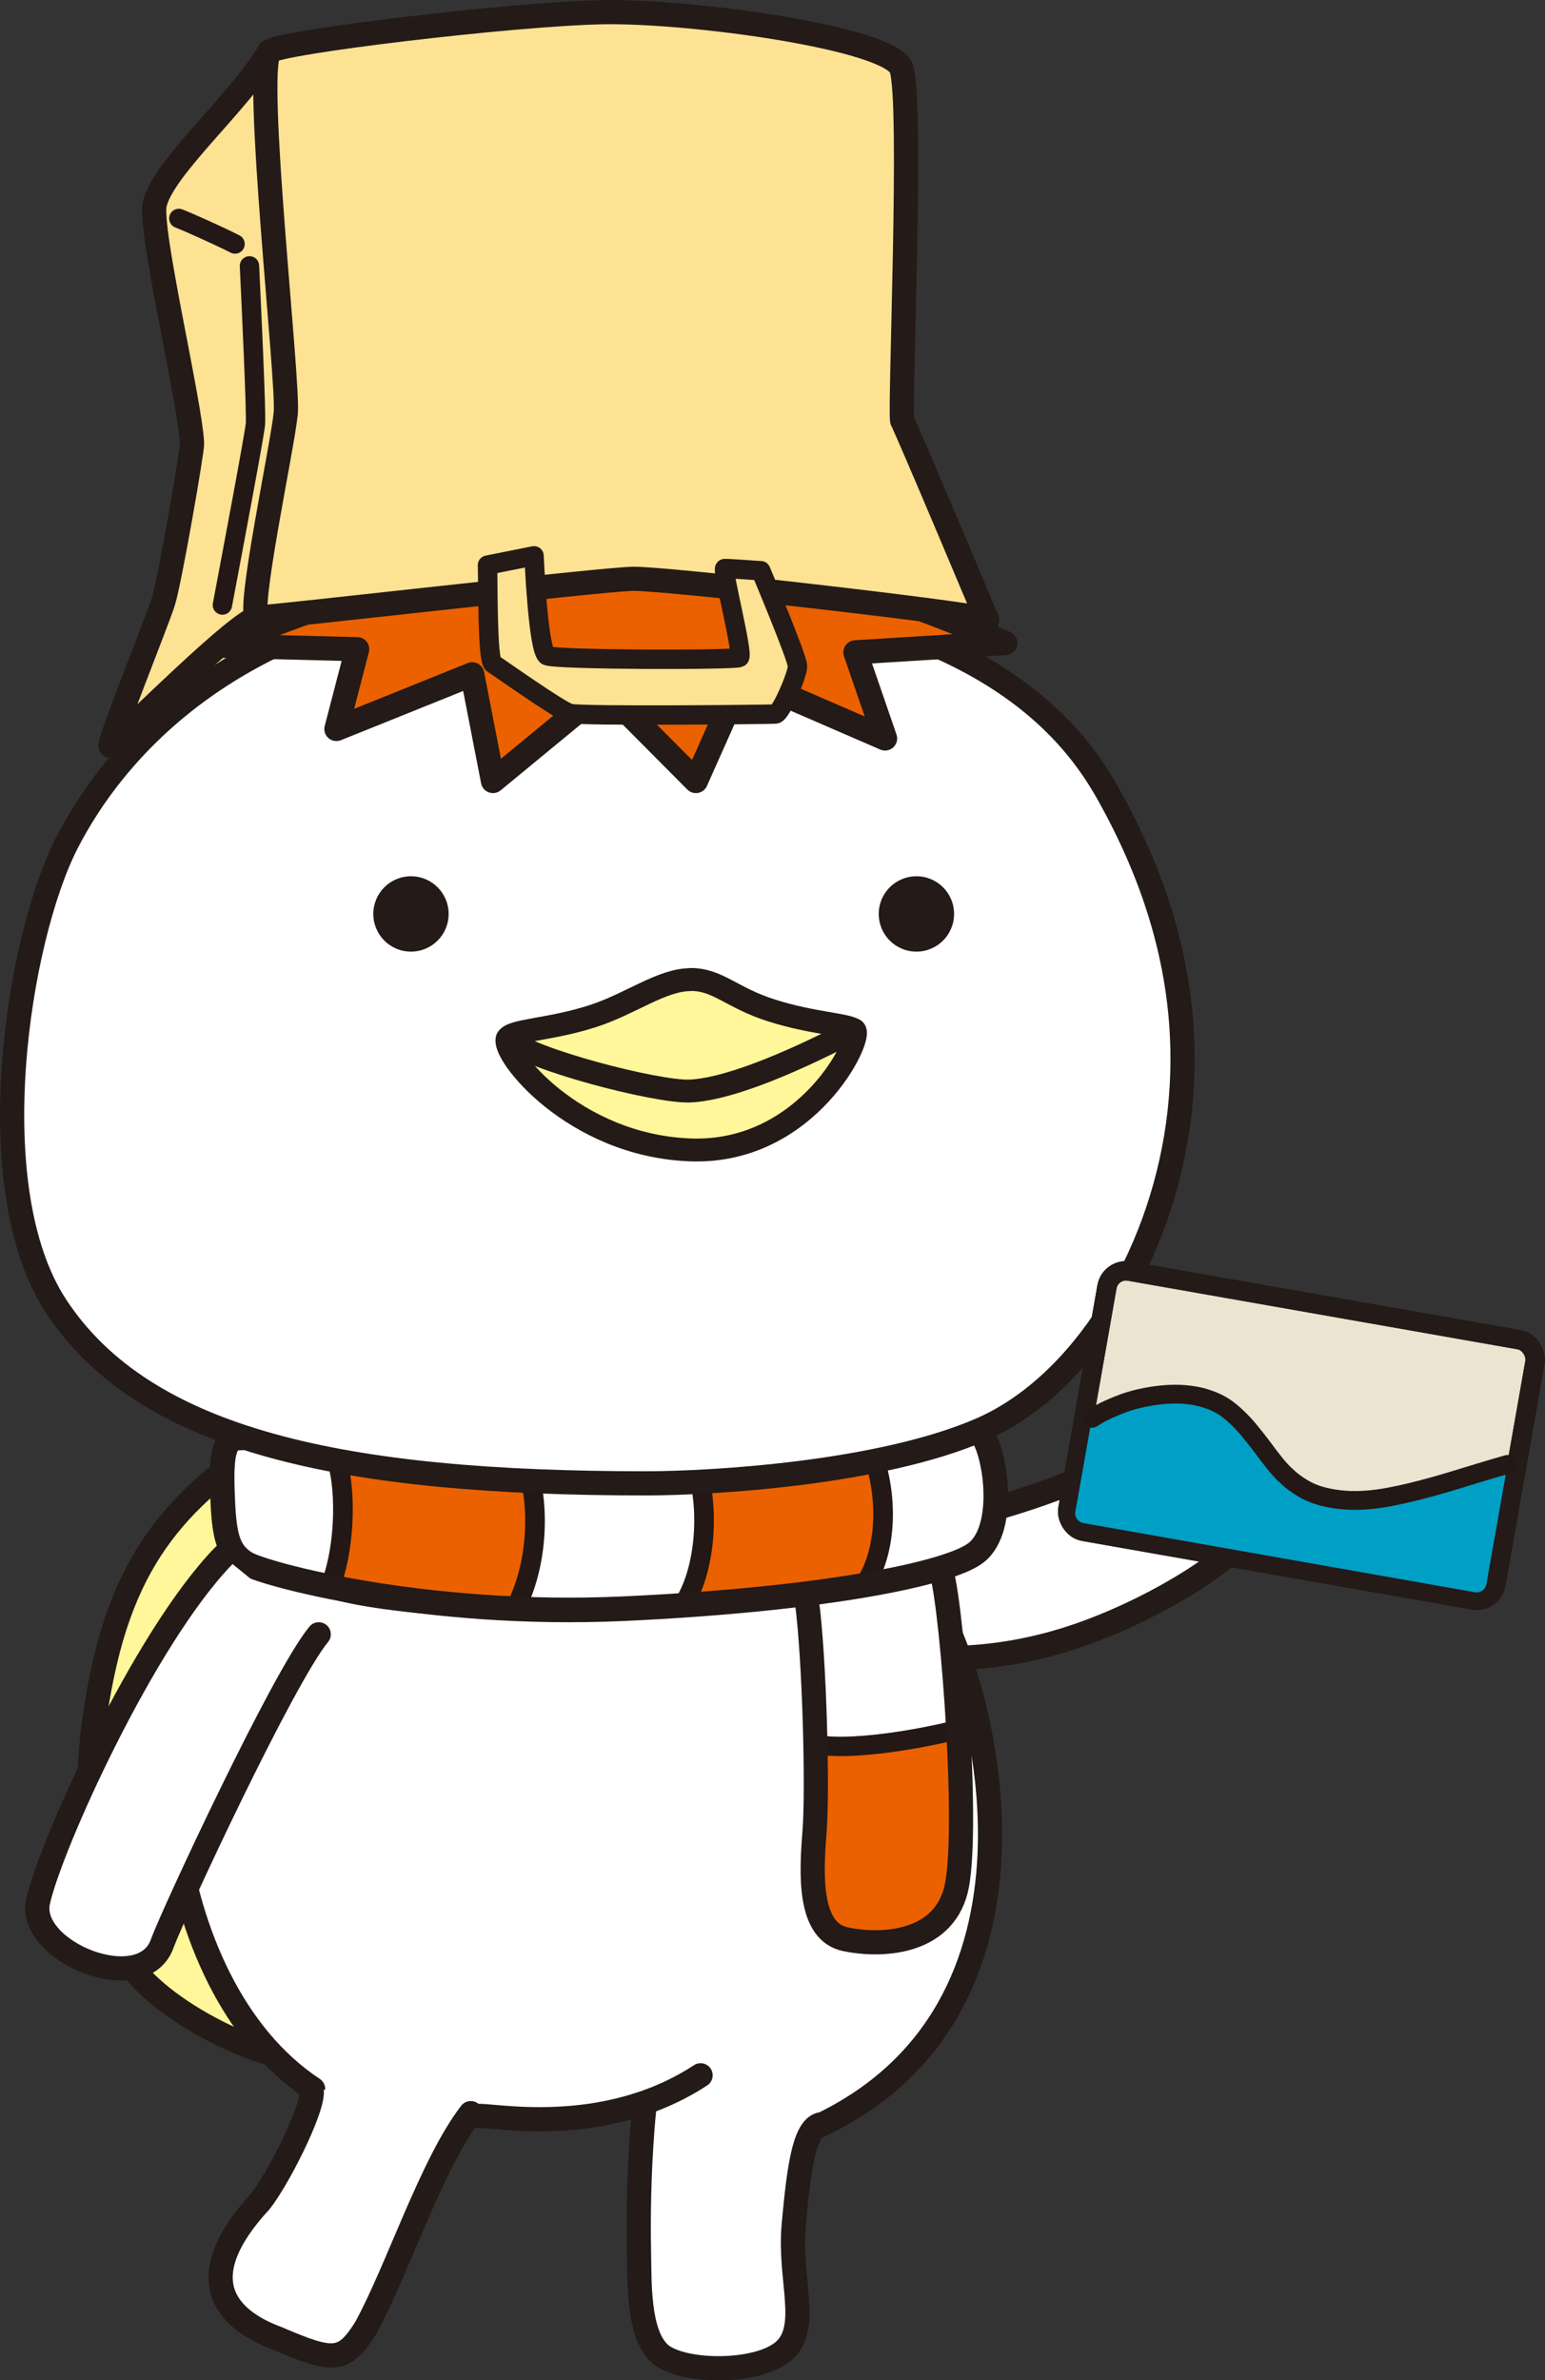
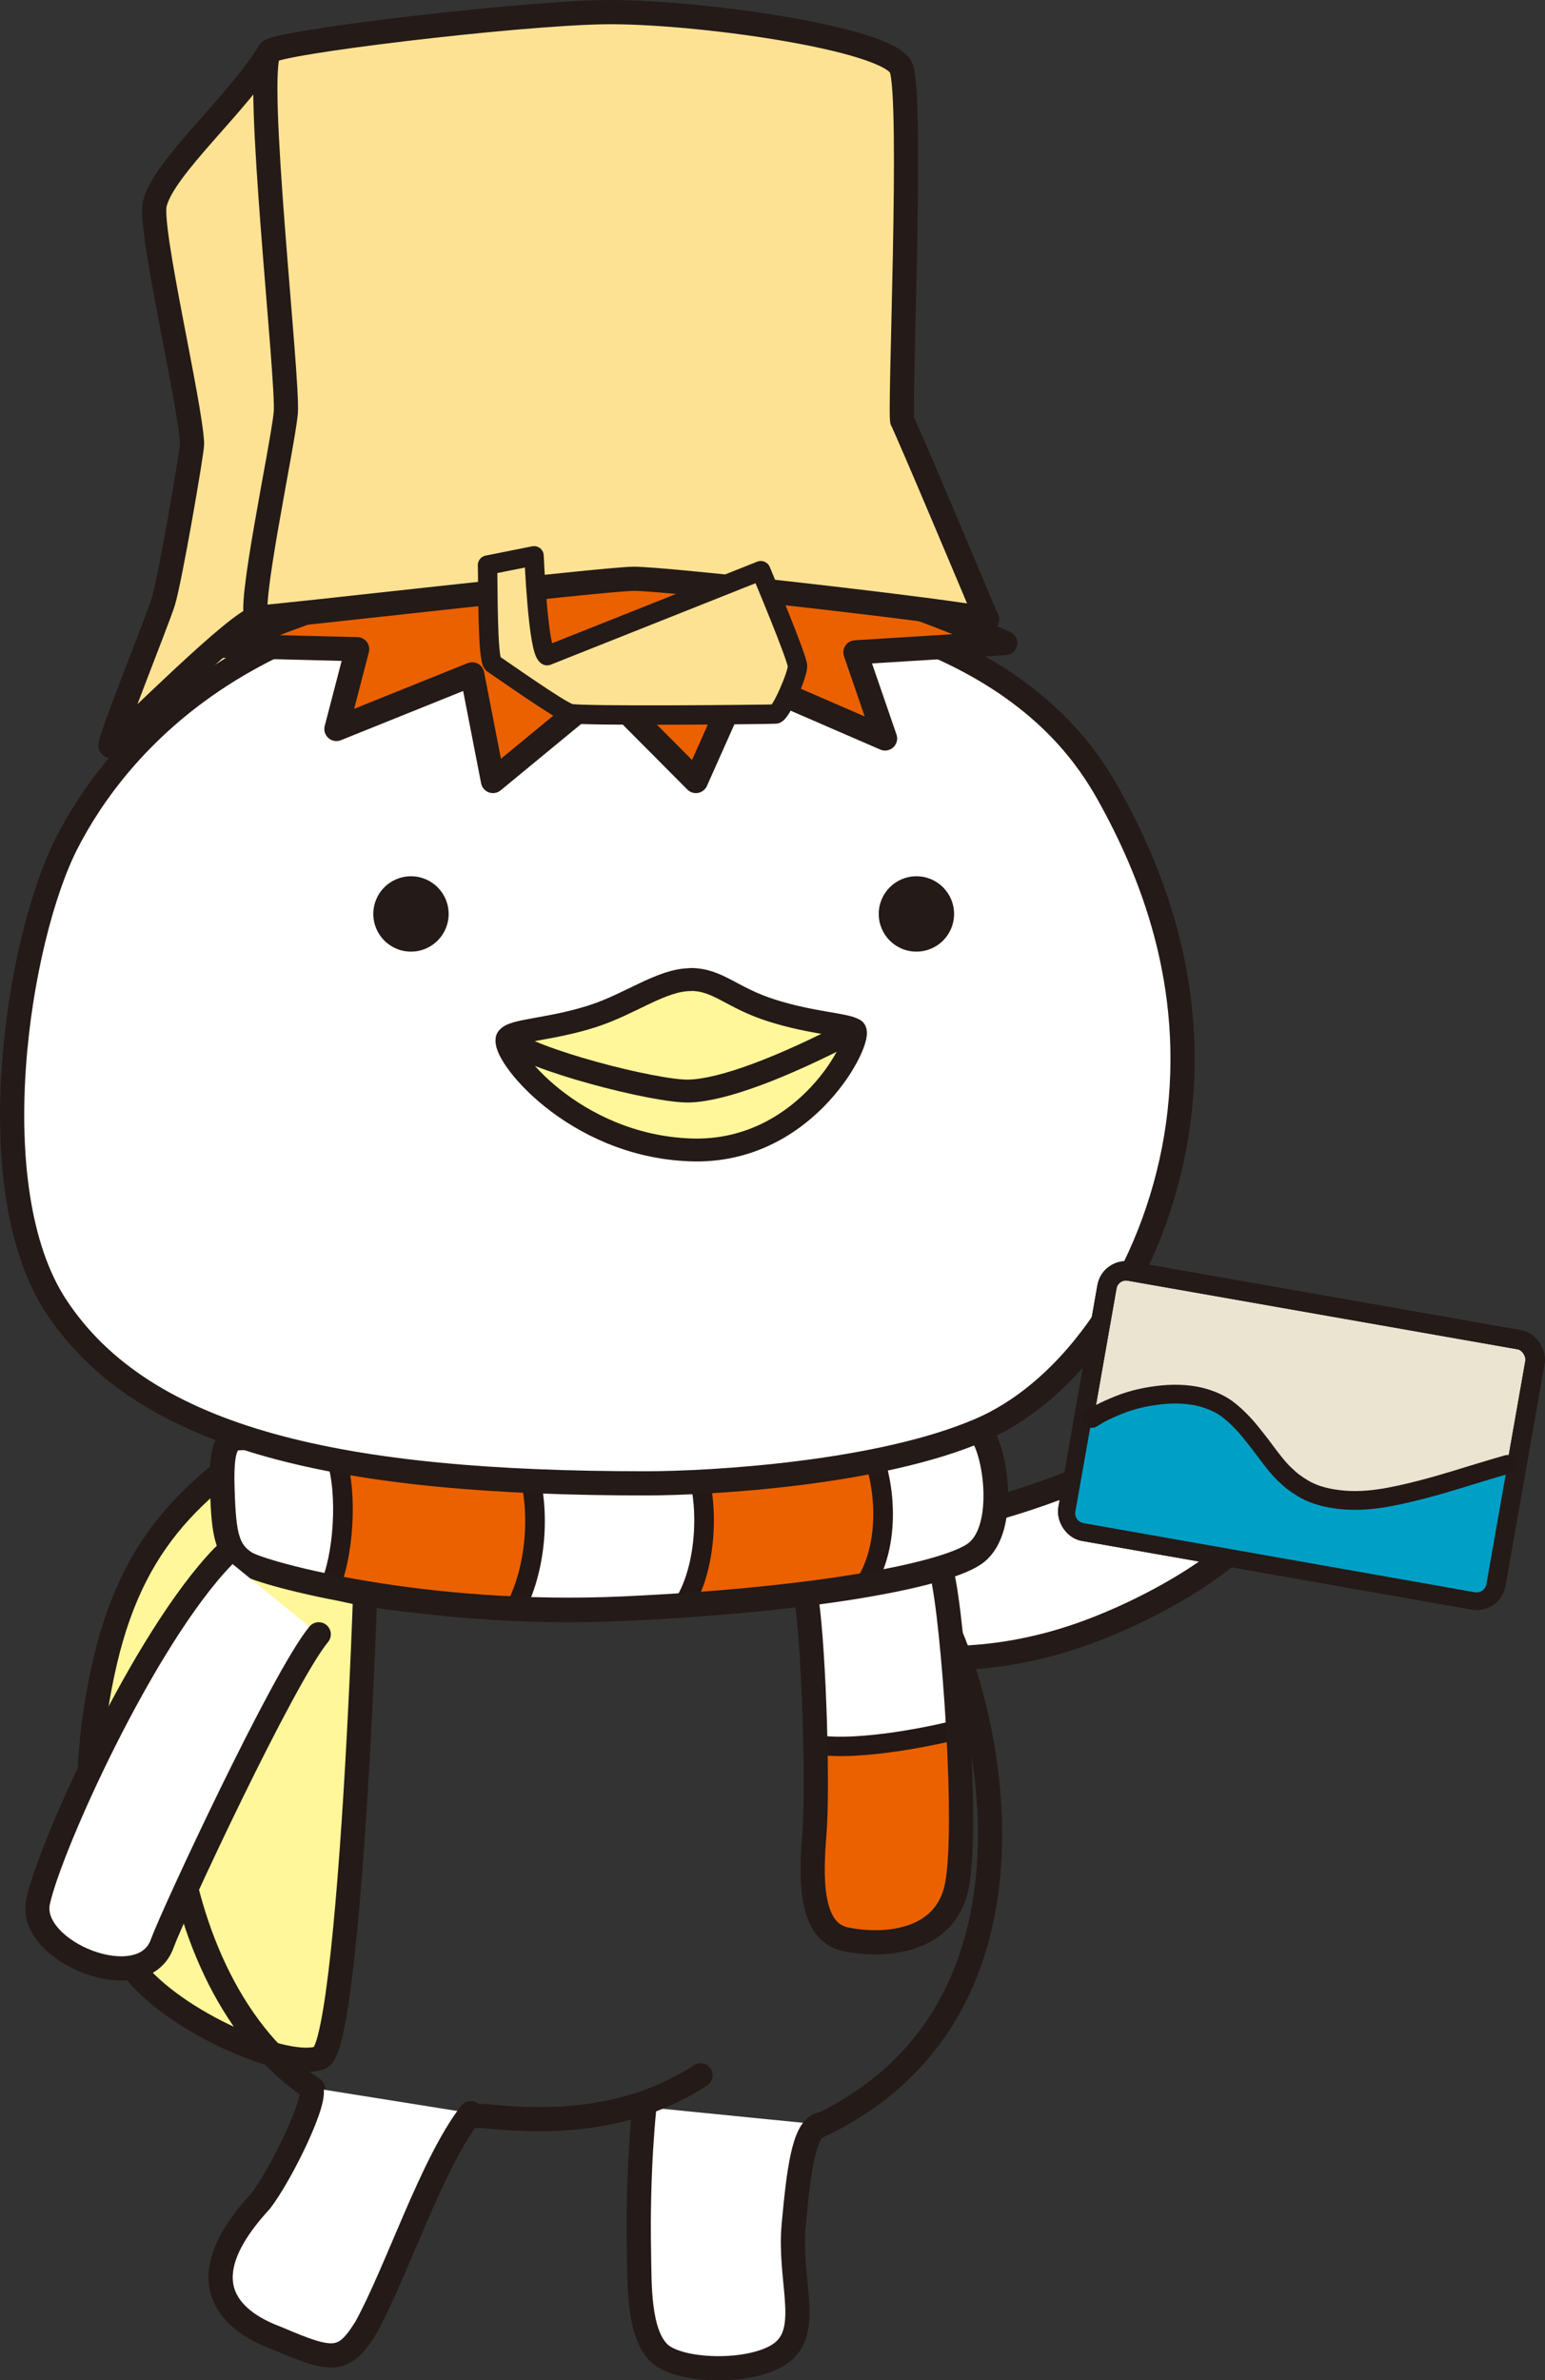
<svg xmlns="http://www.w3.org/2000/svg" id="a" data-name="07TOICAカードを持つ" width="180.9" height="278.62">
  <rect width="100%" height="100%" fill="#333333" stroke="none" />
  <defs>
    <style>.h,.j,.p{stroke-linecap:round;stroke-linejoin:round}.h{fill:none}.h,.j,.p{stroke:#241a17;stroke-width:2.83px}.p,.u{fill:#fff}.j{fill:#fee293}</style>
  </defs>
  <g id="b" data-name="07TOICAカードを持つ0221直し">
    <path class="j" d="M31.55 6.04c-3.65 6.08-12.46 13.59-13.43 17.84-.68 2.99 4.13 23.13 4.37 28.03.04.81-2.61 16.13-3.38 18.56-.77 2.43-6.48 16.55-6.15 16.83.42.36 47.29 5.91 47.29 5.91s43.75-5.63 44.59-5.63c1.76-.01 10.71-13.88 10.73-15.1.03-1.22-84.01-66.43-84.01-66.43z" />
    <path class="h" d="M12.96 87.3c2.62-2.25 14.81-14.53 17.22-15.02" />
-     <path d="M29.21 31.12c.21 4.5.81 17.08.7 18.5-.1 1.21-2.48 13.84-3.87 21.2m-5.1-45.25c1.11.43 4.52 1.95 6.58 2.99" stroke-width="2.27" stroke="#231815" fill="none" stroke-linecap="round" stroke-linejoin="round" />
    <path d="M36.29 165.3c-12.16 7.62-20.35 13.58-23.99 29.22-3.64 15.64-1.6 29.58 3.26 35.89 4.86 6.3 18.08 12 21.96 10.43 3.88-1.58 6.3-73.71 5.46-75.53-.85-1.82-3.19-2.19-6.69 0z" fill="#fff799" stroke-width="2.83" stroke="#241a17" stroke-linecap="round" stroke-linejoin="round" />
    <path class="p" d="M99.17 192.6c7.71 1.99 16.97 2.33 27.16-1.19 10.19-3.52 22.5-11.27 21.99-16.13-.5-4.86-4.87-9.95-7.36-9.49-2.49.46-14.82 11.14-41.92 14.15" />
-     <path class="u" d="M28.6 181.51c3.44-17.87 69.57-24.14 80.3-1.63l.62 6.73c7.22 11.26 9.03 39.26 3.01 47.89-4.32 8.76-14.35 12.86-17.85 14.85 0 0-25.77 4.99-16.29-4.66-10.64 6.65-26.64 2.89-29.26 2-5.21 6.65-13.99-2.82-17.85-7.09-17.96-20.29-9.34-56.16-2.68-58.08z" />
    <path class="h" d="M36.66 244.52c-18.62-12.3-21.12-48.05-10.14-62.35 3.44-17.87 71.66-24.8 82.38-2.3" />
    <path class="p" d="M55.12 247.35c-4.61 5.97-8.58 18.37-12.28 25.11-2.57 4.13-3.84 4.06-10.38 1.25-4.85-1.78-11.06-6.17-1.99-16.02 2.4-3.04 7.01-12.47 5.86-13.34" />
    <path class="h" d="M109.74 188.16c5.7 9.91 15.37 47.22-14.22 60.86" />
    <path class="p" d="M96.02 248.68c-1.92.58-2.51 5.46-3.09 11.79-.57 6.33 1.95 11.9-1.11 14.67-3.05 2.77-12.18 2.65-14.64.3-2.46-2.36-2.29-8.18-2.36-11.69-.2-9.72.63-17.12.63-17.12" />
    <path class="u" d="M94.46 187.32c.91 6.67 1.31 22.12.91 27.13-.4 5.01-.7 11.63 3.61 12.54 4.31.9 11.33.5 12.94-5.72 1.6-6.22-.34-32.14-1.63-37.08" />
    <path d="M95.48 204.21c5.17.88 14.69-1.22 16.66-1.77.82 10.54.85 18.53-1.36 21.64-2.21 3.11-11 5.04-13.99 1.44s-1.07-9.82-1.08-14.71c0-4.89-.24-6.6-.24-6.6z" fill="#eb6100" stroke-width="2.27" stroke="#231815" stroke-linecap="round" stroke-linejoin="round" />
    <path class="h" d="M94.46 187.32c.91 6.67 1.31 22.12.91 27.13-.4 5.01-.7 11.63 3.61 12.54 4.31.9 11.33.5 12.94-5.72 1.6-6.22-.34-32.14-1.63-37.08m-28.26 58.73c-11.53 7.54-24.85 4.47-26.25 4.77" />
    <g id="c" data-name="水平103%">
      <path class="u" d="M114.92 167.85c1.01 2.08 1.96 12.05 0 13.86-1.96 1.81-18.51 5.51-41.86 6.59-23.35 1.08-42.23-4.06-44.28-5.33-2.05-1.26-2.51-3.07-2.7-7.32-.19-4.24-.12-7.06 1.55-7.3 1.66-.24 86.27-2.61 87.29-.51z" />
      <path d="M61.68 171.53c1.58 4.8 1.26 11.63-1.29 16.63-6.44.28-19.52-1.09-21.8-2.41 1.59-3.43 2.16-10.79.8-15.01 4.02-.55 22.29.79 22.29.79zm39.51-3.6c2.91 5.51 2.98 13.27 0 17.62-3.91 1.37-17.5 2.11-21.22 2.34 3.3-4.99 3.28-15.18 0-19.07 4.28-.05 21.22-.89 21.22-.89z" stroke-width="2.3" fill="#eb6100" stroke="#231815" stroke-linecap="round" stroke-linejoin="round" />
      <path d="M114.92 167.85c1.64 2.08 2.99 10.97-.58 13.86-3.07 2.49-17.93 5.51-41.28 6.59s-42.23-4.06-44.28-5.33c-2.05-1.26-2.51-3.07-2.7-7.32-.19-4.24-.12-7.06 1.55-7.3 1.66-.24 85.84-2.36 87.29-.51z" stroke="#241a17" stroke-width="2.88" fill="none" stroke-linecap="round" stroke-linejoin="round" />
    </g>
    <path id="d" data-name="0318直し" class="p" d="M75.6 173.63c-35.38 0-58.64-4.92-69.03-20.73-9.09-13.83-4.51-42.94 1.24-54.2 5.76-11.25 21.91-31.15 62.07-30.36 42.35.83 54.92 15.7 59.89 24.6 4.97 8.9 10.44 22.22 8.16 38.71-2.18 15.75-11.32 30.59-23.1 35.7-11.78 5.11-31.39 6.28-39.24 6.28z" />
    <path d="M117.7 75.27l-17.54 1.09 3.47 10.08-16.7-7.24-5.45 12.22-10.7-10.76-13.06 10.76-2.43-12.49-15.9 6.4 2.43-9.34-15.9-.4s15.2-6.65 27.2-8.86c15.94-2.94 30.49-1.68 40.39.22 9.45 1.81 24.19 8.32 24.19 8.32z" fill="#eb6100" stroke-width="2.83" stroke="#241a17" stroke-linecap="round" stroke-linejoin="round" />
    <path d="M80.85 114.67c-3.37 0-6.99 2.83-11.41 4.26-5.01 1.63-9.53 1.63-10.03 2.63-.82 1.63 7.65 12.54 21.44 13.04 13.79.5 20.33-13.33 19.19-14.05-1.08-.68-4.89-.75-9.66-2.26-4.76-1.5-6.27-3.64-9.53-3.64z" fill="#fff799" stroke-width="2.68" stroke="#241a17" stroke-linecap="round" stroke-linejoin="round" />
    <path d="M100.03 120.56c-8.65 4.52-15.42 7.02-19.31 7.15s-18.93-3.76-21.32-6.14" stroke-width="2.68" stroke="#241a17" fill="none" stroke-linecap="round" stroke-linejoin="round" />
    <path d="M102.89 106.98c0 2.44 1.97 4.41 4.41 4.41s4.41-1.97 4.41-4.41-1.97-4.41-4.41-4.41-4.41 1.97-4.41 4.41zm-59.18 0c0 2.44 1.97 4.41 4.41 4.41s4.41-1.97 4.41-4.41-1.97-4.41-4.41-4.41-4.41 1.97-4.41 4.41z" fill="#241a17" />
    <g id="e" data-name="カード">
      <rect x="126.95" y="152.58" width="50.88" height="30.93" rx="2.26" ry="2.26" transform="rotate(-170.02 152.384 168.042)" fill="#eae4d1" stroke-width="2.27" stroke="#241a17" stroke-linecap="round" stroke-linejoin="round" />
      <rect x="126.95" y="152.58" width="50.88" height="30.93" rx="2.26" ry="2.26" transform="rotate(-170.02 152.384 168.042)" stroke-width="2.27" stroke="#241a17" fill="none" stroke-linecap="round" stroke-linejoin="round" />
      <path d="M126.83 178.28l45.87 8.1c.62.11 1.21-.31 1.33-.92l2.48-14.05c-1.16.33-2.32.68-3.48 1.03-1.71.52-3.42 1.06-5.15 1.54-1.73.48-3.47.92-5.24 1.25-1.67.31-3.45.49-5.15.36-1.72-.13-3.51-.49-5.01-1.42-.35-.21-.69-.44-1.02-.69-.36-.26-.68-.57-1-.87-.61-.56-1.14-1.23-1.65-1.89-.54-.68-1.04-1.41-1.58-2.08-.56-.69-1.09-1.41-1.71-2.05-.59-.62-1.21-1.21-1.91-1.72-.7-.5-1.5-.87-2.32-1.14-1.65-.54-3.45-.63-5.17-.47-1.72.17-3.45.53-5.05 1.17-.81.33-1.6.66-2.36 1.08-.29.17-.58.34-.87.52l-1.93 10.92c-.11.62.31 1.22.93 1.32z" fill="#00a0c6" />
      <path d="M176.51 171.41c-1.16.33-2.32.68-3.48 1.03-1.71.52-3.42 1.06-5.15 1.54-1.73.48-3.47.92-5.24 1.25-1.67.31-3.45.49-5.15.36-1.72-.13-3.51-.49-5.01-1.42-.35-.21-.69-.44-1.02-.69-.36-.26-.68-.57-1-.87-.61-.56-1.14-1.23-1.65-1.89-.54-.68-1.04-1.41-1.58-2.08-.56-.69-1.09-1.41-1.71-2.05-.59-.62-1.21-1.21-1.91-1.72-.7-.5-1.5-.87-2.32-1.14-1.65-.54-3.45-.63-5.17-.47-1.72.17-3.45.53-5.05 1.17-.81.33-1.6.66-2.36 1.08-.29.17-.58.34-.87.52" stroke-width="2.2" stroke="#231815" fill="none" stroke-linecap="round" stroke-linejoin="round" />
    </g>
    <path class="p" d="M37.32 191.3c-4.19 5.08-16.88 32.34-18.29 36.1-2.22 6.65-16.03 1.03-14.55-4.91 1.45-6.49 12.33-30.67 21.65-40.31" />
    <g>
      <path class="j" d="M115.56 72.47c-3.72-.89-37.64-4.78-41.43-4.72-3.79.06-42.56 4.55-43.96 4.53-1.39-.02 2.94-20.14 3.29-23.93.35-3.79-3.75-40.02-1.92-42.31.87-1.09 28.58-4.42 39.04-4.61 10.47-.19 33.53 3.02 34.93 6.52 1.4 3.51-.25 40.8.14 41.35.39.55 9.89 23.17 9.89 23.17z" />
-       <path d="M89.08 66.8s4.3 10.21 4.3 11.19c0 .98-1.94 5.54-2.58 5.59-.64.05-22.84.28-24.07-.07-1.23-.34-8.34-5.41-9.01-5.82-.67-.41-.57-9.44-.64-11.54l5.45-1.09s.46 11.18 1.53 11.69c1.07.51 22.01.53 22.52.21.51-.31-2.08-10.39-1.72-10.41.36-.02 4.23.26 4.23.26z" fill="#fee293" stroke="#241a17" stroke-width="2.27" stroke-linecap="round" stroke-linejoin="round" />
+       <path d="M89.08 66.8s4.3 10.21 4.3 11.19c0 .98-1.94 5.54-2.58 5.59-.64.05-22.84.28-24.07-.07-1.23-.34-8.34-5.41-9.01-5.82-.67-.41-.57-9.44-.64-11.54l5.45-1.09s.46 11.18 1.53 11.69z" fill="#fee293" stroke="#241a17" stroke-width="2.27" stroke-linecap="round" stroke-linejoin="round" />
    </g>
  </g>
</svg>